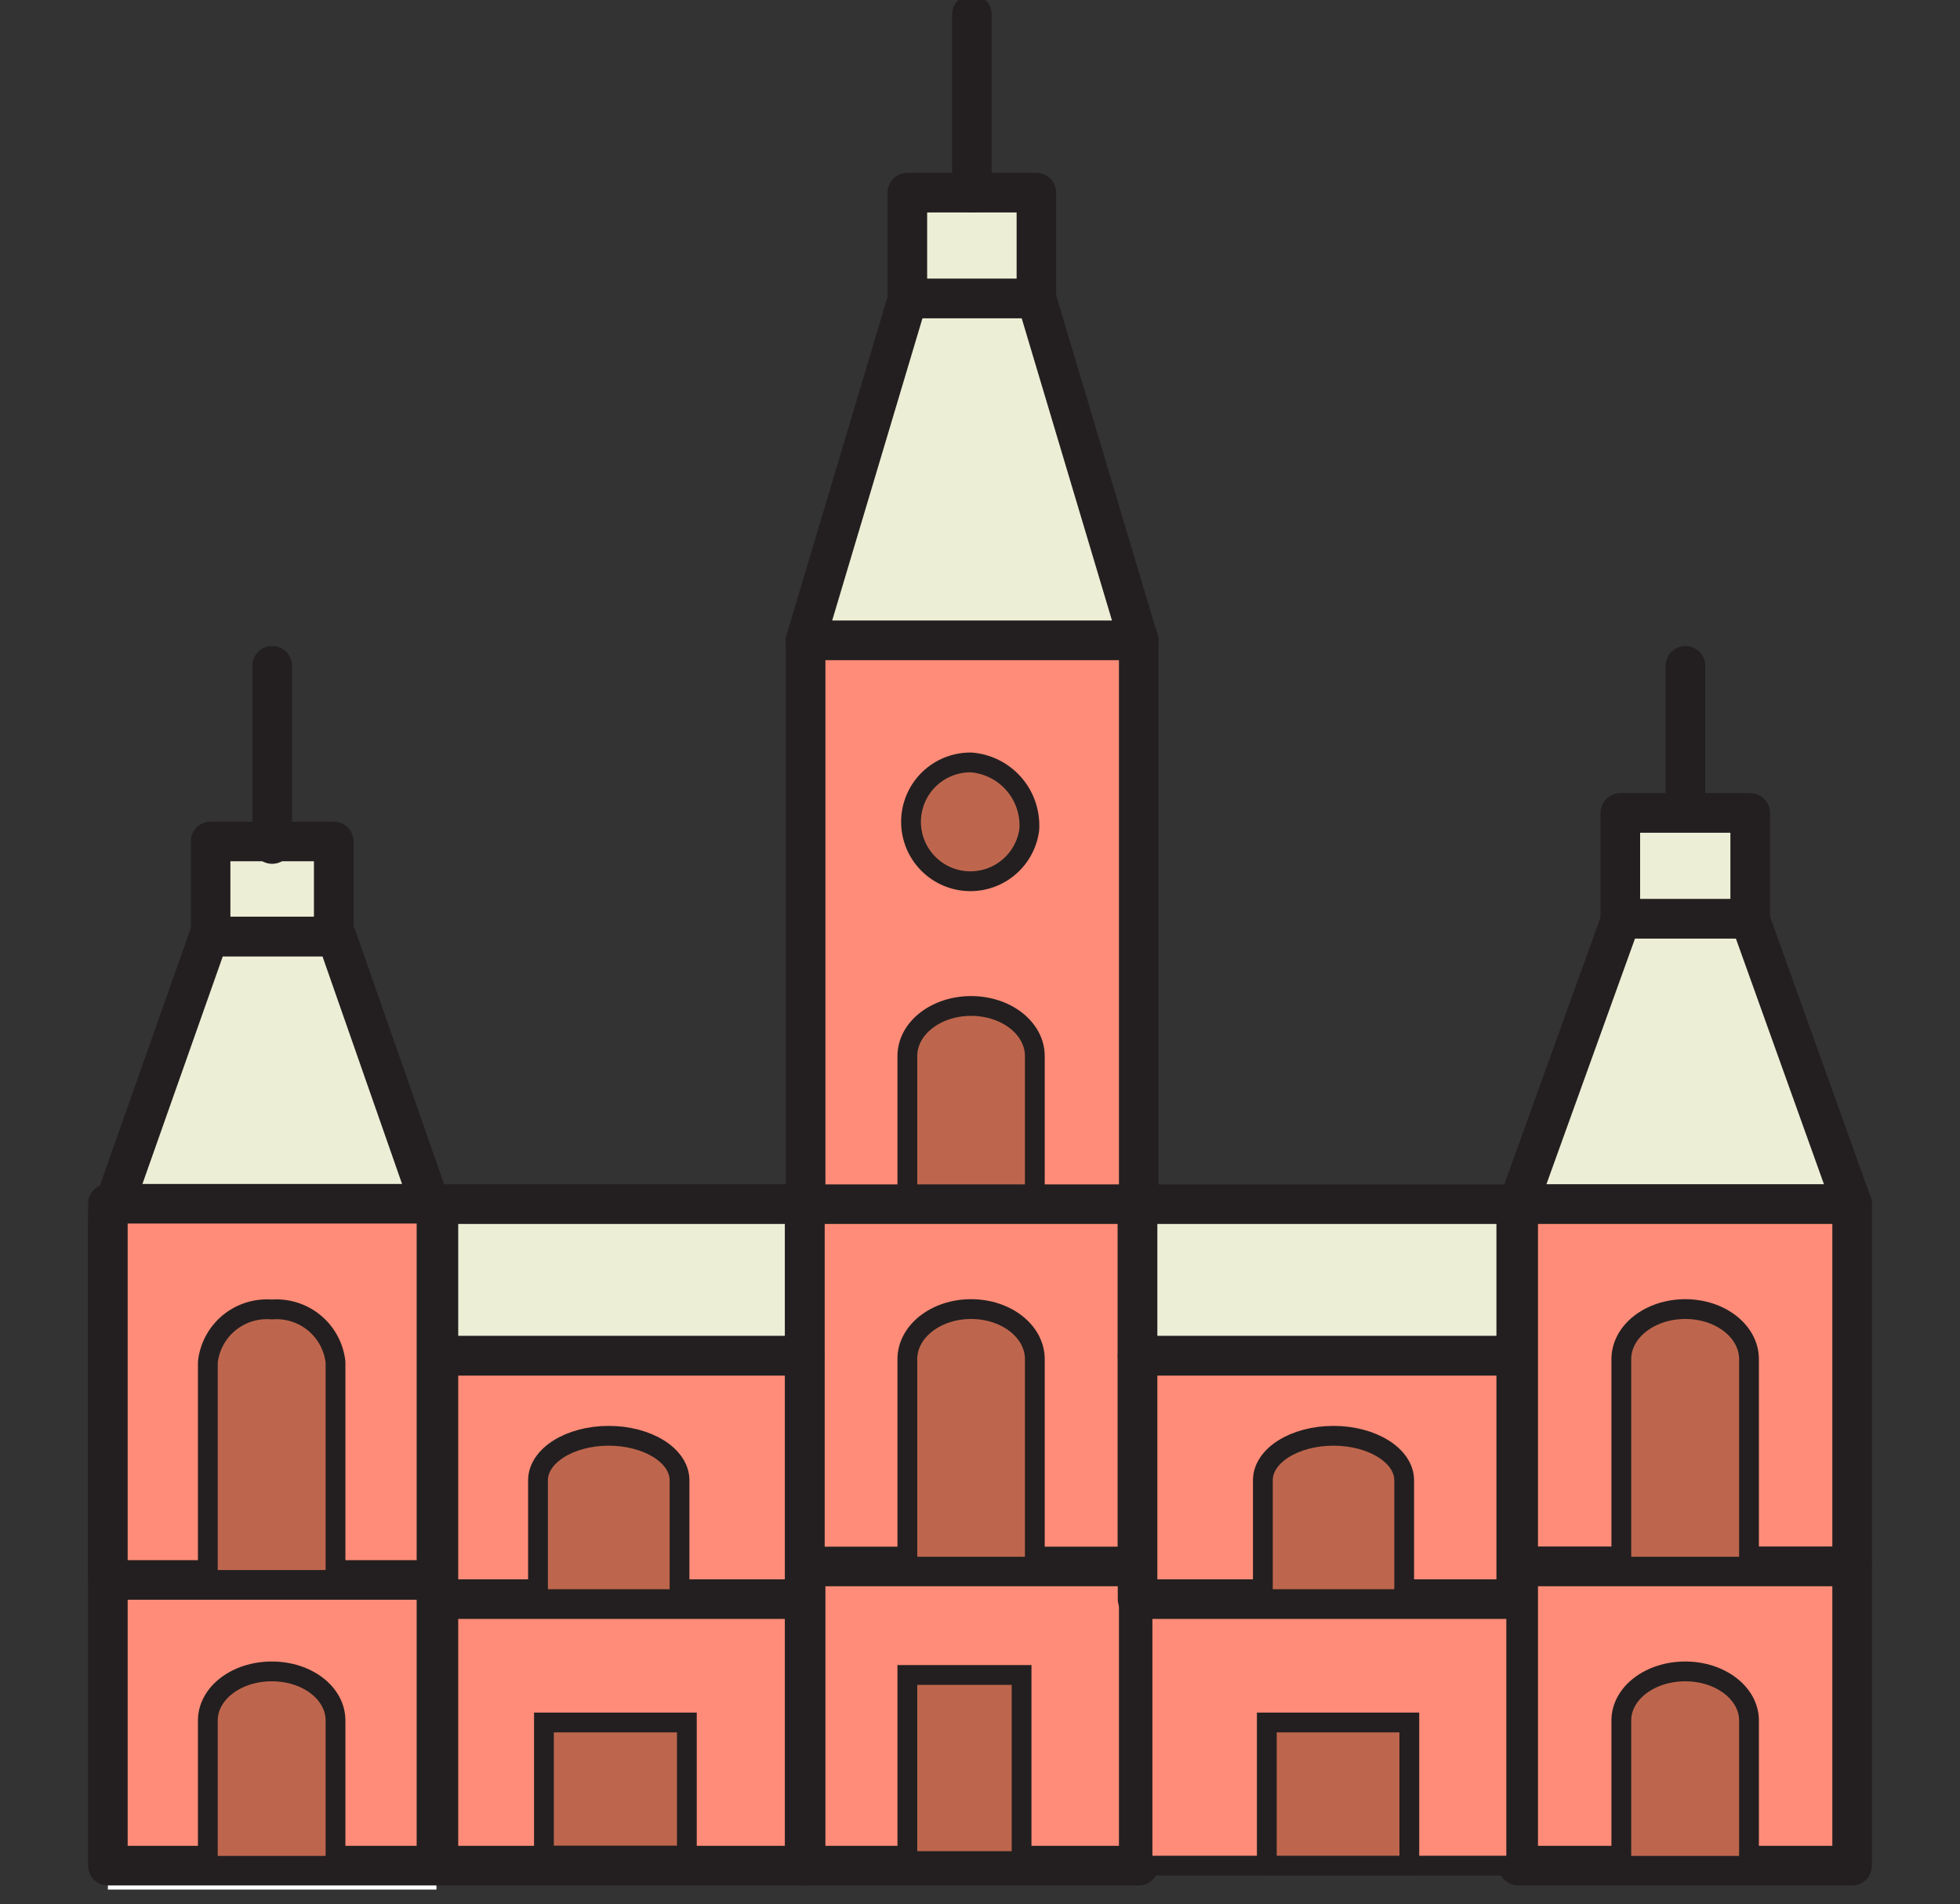
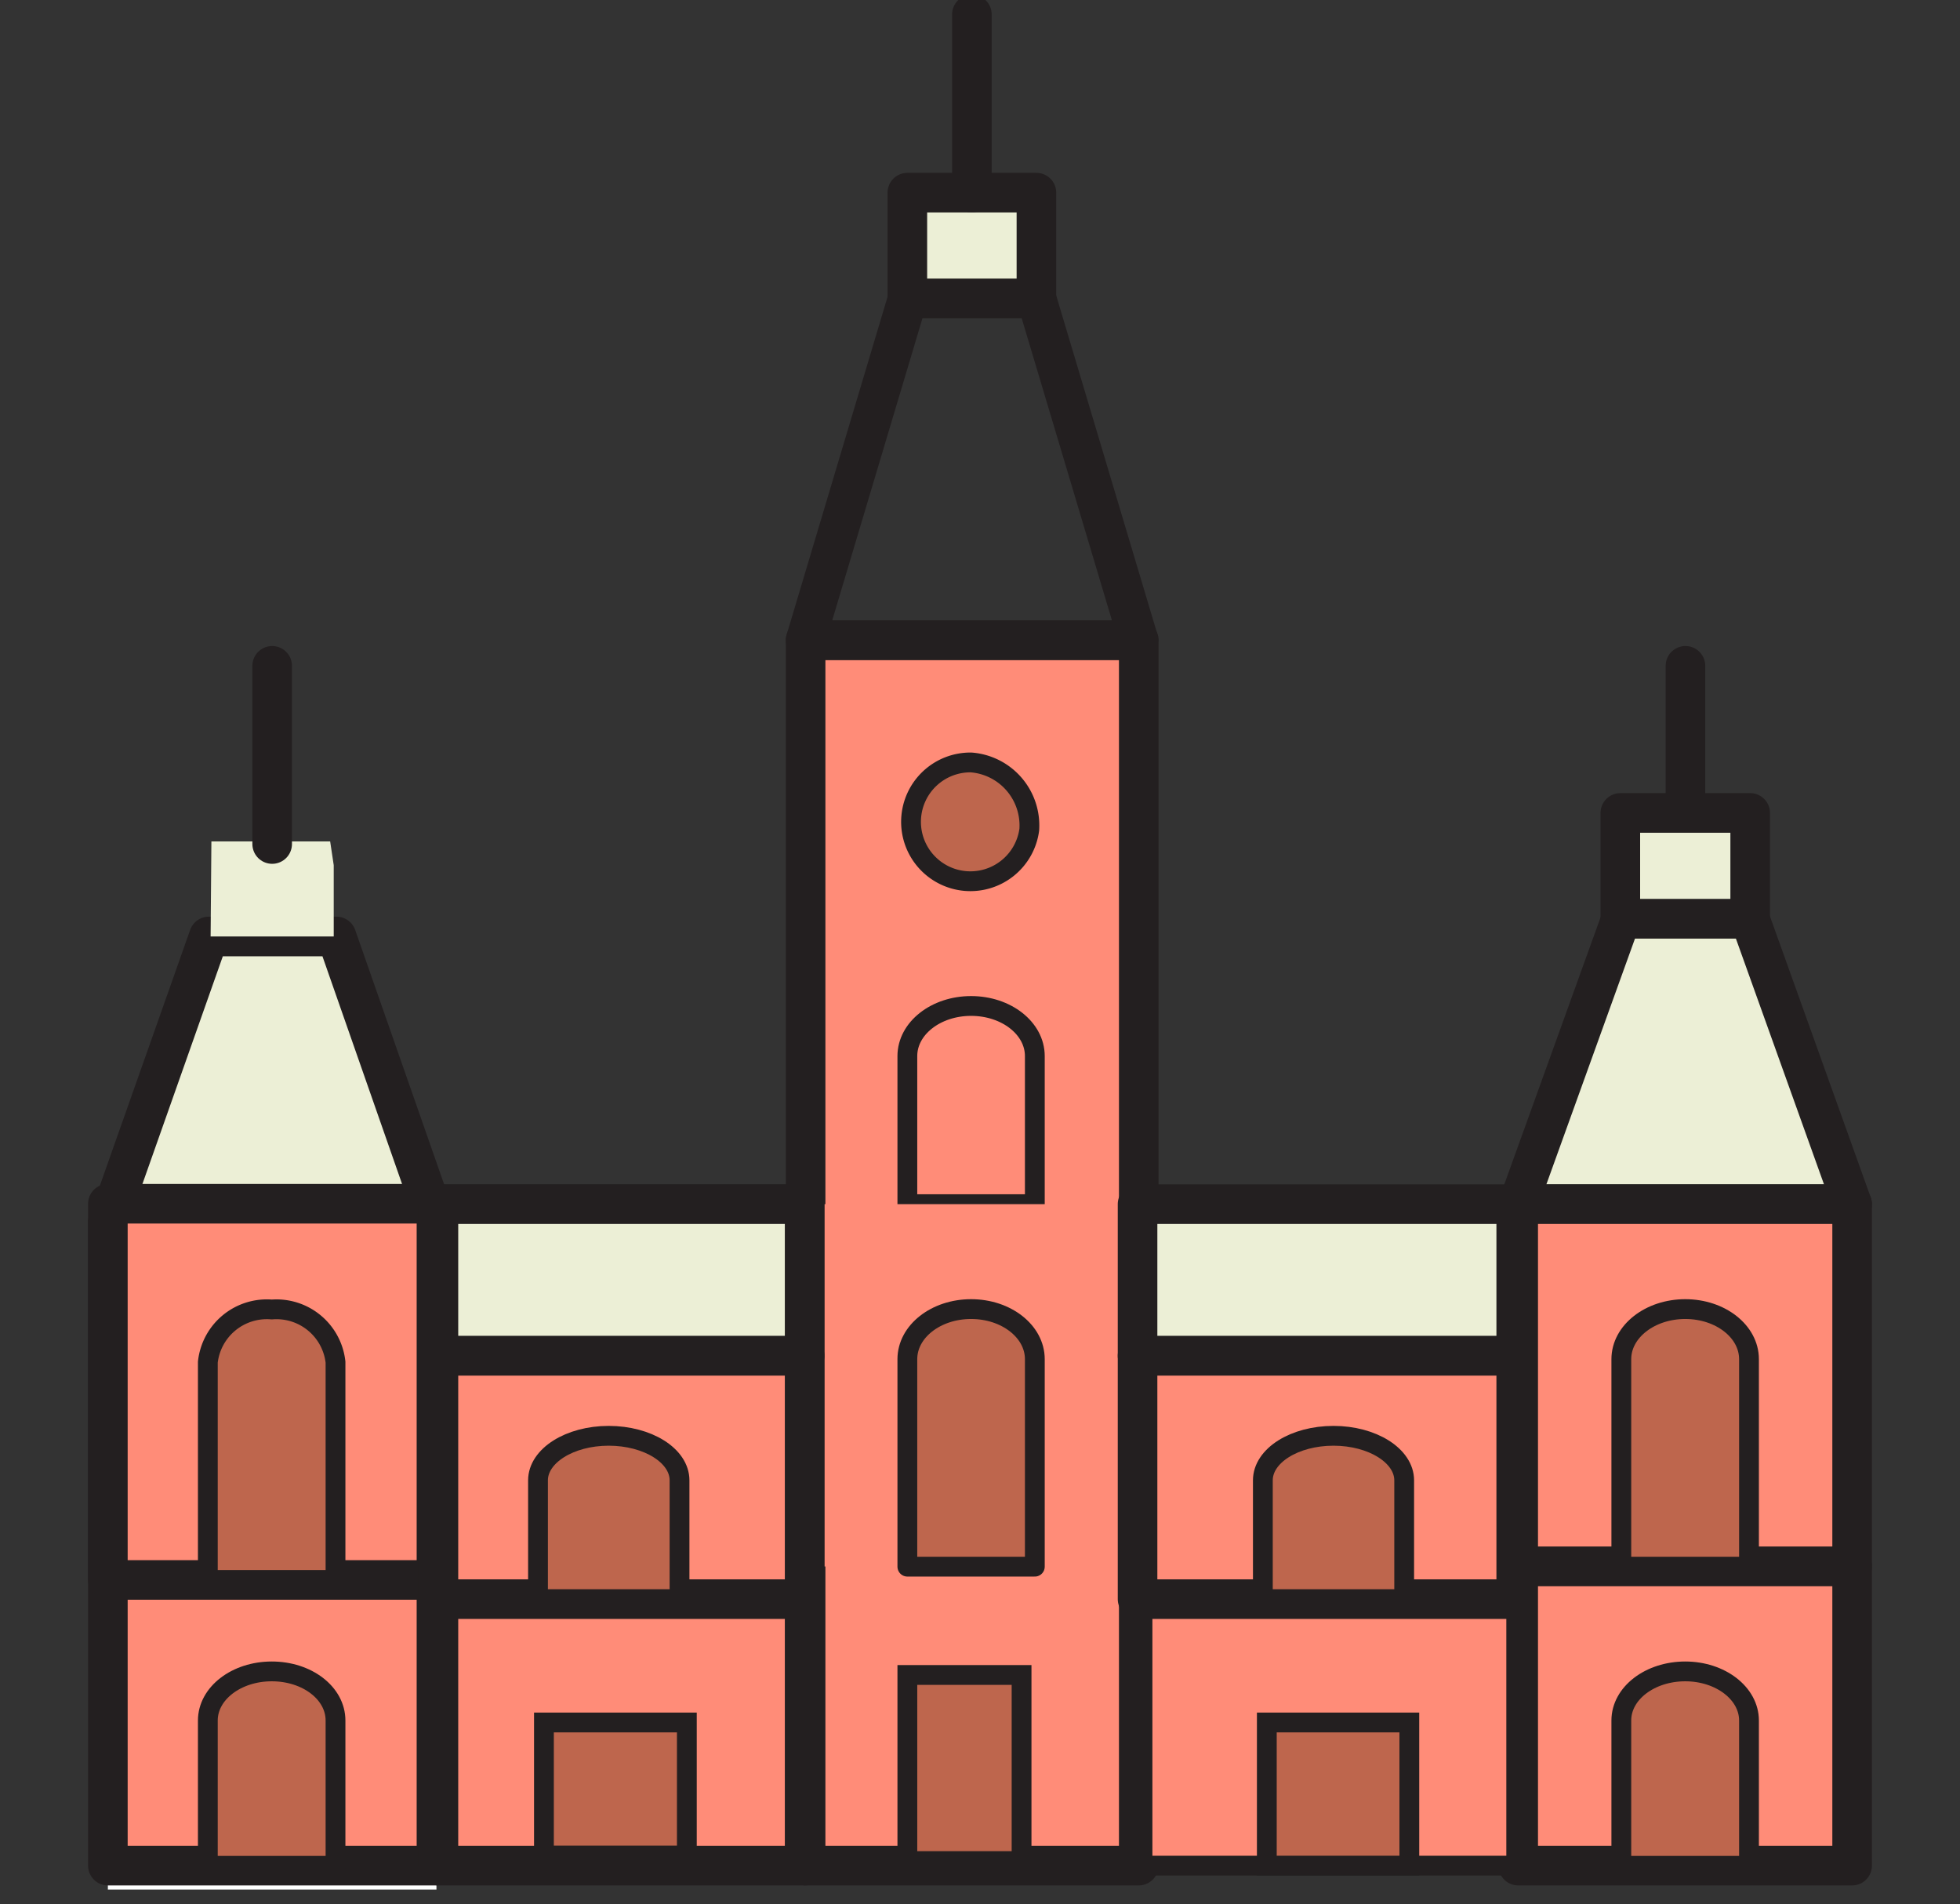
<svg xmlns="http://www.w3.org/2000/svg" width="99.02" height="96.18">
  <rect width="100%" height="100%" fill="#333333" stroke="none" />
  <style>.L{stroke:#231f20}.M{stroke-linejoin:round}.N{fill:none}.O{stroke-width:2}.P{fill:#be664d}.Q{fill:#ff8c78}.R{fill:#ecefd6}.S{stroke-miterlimit:10}</style>
  <path d="M5.45,95.44h16.6V61.74H5.45Z" fill="#fff" />
  <path d="M5.45,94.23h16.6V61.74H5.45Z" class="L M O Q" />
  <path d="M10.55,47.3,5.45,61.74h16.6L17,47.3Z" class="R" />
  <path d="M22.05,61.74H5.45l5.1-14.44H17Z" class="L M N O" />
  <path d="M10.64 47.3h6.22v-3.6l-.18-1.2h-6z" class="R" />
-   <path d="M10.64 47.3h6.22v-4.8h-6.22z" class="L M N O" />
  <path d="M5.45 79.8h16.6v-19H5.45z" class="Q" />
  <path d="M5.45 79.8h16.6v-19H5.45z" class="L M N O" />
  <path d="M10.5 94.43V87c0-1.4 1.44-2.53 3.23-2.53s3.22 1.14 3.22 2.53v7.48z" class="P" />
  <path d="M10.5 94.24V86.9c0-1.37 1.44-2.48 3.23-2.48s3.22 1.1 3.22 2.48v7.34z" class="L M N" />
  <path d="M10.5 79.8v-11a3 3 0 0 1 3.23-2.66 3 3 0 0 1 3.22 2.66v11z" class="P" />
  <g class="L M">
    <path d="M10.5 79.8v-11a3 3 0 0 1 3.23-2.66 3 3 0 0 1 3.22 2.66v11z" class="N" />
    <path d="M40.7 94.23h16.83v-61.9H40.7z" class="O Q" />
  </g>
-   <path d="M57.52 32.34H40.7l5.16-17.27h6.5z" class="R" />
  <path d="M57.52 32.34H40.7l5.16-17.27h6.5z" class="L M N O" />
  <path d="M45.84,15.07h6.52V9.73H45.84Z" class="R" />
  <g class="L">
    <g class="M N O">
      <path d="M45.84,15.07h6.52V9.73H45.84Z" />
      <path d="M49.1 9.73v-9m-35.35 41.9v-9m71.4 9v-9" stroke-linecap="round" />
    </g>
    <path d="M45.84 94h5.77v-9.4h-5.77z" class="P S" />
  </g>
-   <path d="M52.28,60.82V53.34c0-1.4-1.44-2.53-3.22-2.53s-3.22,1.13-3.22,2.53v7.48Z" class="P" />
  <path d="M52.28,60.82V53.34c0-1.4-1.44-2.53-3.22-2.53s-3.22,1.13-3.22,2.53v7.48Z" class="L M N" />
  <path d="M40.65,79.12H57.47V60.82H40.65Z" class="Q" />
-   <path d="M40.65,79.12H57.47V60.82H40.65Z" class="L M N O" />
  <path d="M52.28,79.13V68.65c0-1.4-1.44-2.53-3.22-2.53s-3.22,1.13-3.22,2.53V79.13Z" class="P" />
  <path d="M52.28,79.13V68.65c0-1.4-1.44-2.53-3.22-2.53s-3.22,1.13-3.22,2.53V79.13Z" class="L M N" />
  <path d="M52 41.9a3 3 0 1 1-2.94-3.39A3.19 3.19 0 0 1 52 41.89" class="P" />
  <path d="M52 41.9a3 3 0 1 1-2.94-3.39A3.19 3.19 0 0 1 52 41.89z" class="L M N" />
  <path d="M76.7,94.43H93.57V60.82H76.7Z" fill="#fff" />
  <path d="M76.7 60.82h16.87L88.4 46.4h-6.5z" class="R" />
  <path d="M76.7 60.82h16.87L88.4 46.4h-6.5z" class="L M N O" />
  <path d="M81.86,46.4h6.56V41.06H81.86Z" class="R" />
  <path d="M81.86,46.4h6.56V41.06H81.86Z" class="L M N O" />
  <path d="M76.7,79.12H93.57V60.82H76.7Z" class="Q" />
  <g class="L M">
    <g class="O">
      <path d="M76.7,79.12H93.57V60.82H76.7Z" class="N" />
      <path d="M76.7,94.23H93.57V79.12H76.7Z" class="Q" />
    </g>
    <path d="M88.36 94.24V86.9c0-1.37-1.44-2.48-3.22-2.48s-3.23 1.1-3.23 2.48v7.34z" class="P" />
  </g>
  <path d="M88.36,79.13V68.65c0-1.4-1.44-2.53-3.22-2.53s-3.23,1.13-3.23,2.53V79.13Z" class="P" />
  <g class="L M">
    <path d="M88.36,79.13V68.65c0-1.4-1.44-2.53-3.22-2.53s-3.23,1.13-3.23,2.53V79.13Z" class="N" />
    <path d="M57.72,94.23H76.6V60.82H57.72Z" class="Q" />
  </g>
  <path d="M57.47,68.48H76.6V60.82H57.47Z" class="R" />
  <path d="M57.47,68.48H76.6V60.82H57.47Z" class="L M N O" />
  <path d="M57.47,80.77H76.6V68.48H57.47Z" class="Q" />
  <g class="L">
    <path d="M57.47,80.77H76.6V68.48H57.47Z" class="M N O" />
    <path d="M64 94.23h7.2V87H64z" class="P S" />
  </g>
  <path d="M70.94,80.77v-6c0-1.24-1.6-2.25-3.57-2.25s-3.57,1-3.57,2.25v6Z" class="P" />
  <path d="M70.94,80.77v-6c0-1.24-1.6-2.25-3.57-2.25s-3.57,1-3.57,2.25v6Z" class="L M N" />
  <path d="M22.15,94.43h18.5V60.82H22.15Z" fill="#fff" />
  <path d="M22.15,94.43h18.5V60.82H22.15Z" class="Q" />
  <path d="M22.15 94.23h18.5v-33.4h-18.5z" class="L M N O" />
  <path d="M22.15,68.48h18.5V60.82H22.15Z" class="R" />
  <path d="M22.15,68.48h18.5V60.82H22.15Z" class="L M N O" />
  <path d="M22.15,80.77h18.5V68.48H22.15Z" class="Q" />
  <g class="L">
    <path d="M22.15,80.77h18.5V68.48H22.15Z" class="M N O" />
    <path d="M27.48,93.72H34.7V87H27.48Z" class="P S" />
  </g>
  <path d="M27.18,80.77v-6c0-1.24,1.6-2.25,3.57-2.25s3.58,1,3.58,2.25v6Z" class="P" />
  <path d="M27.18,80.77v-6c0-1.24,1.6-2.25,3.57-2.25s3.58,1,3.58,2.25v6Z" class="L M N" />
</svg>